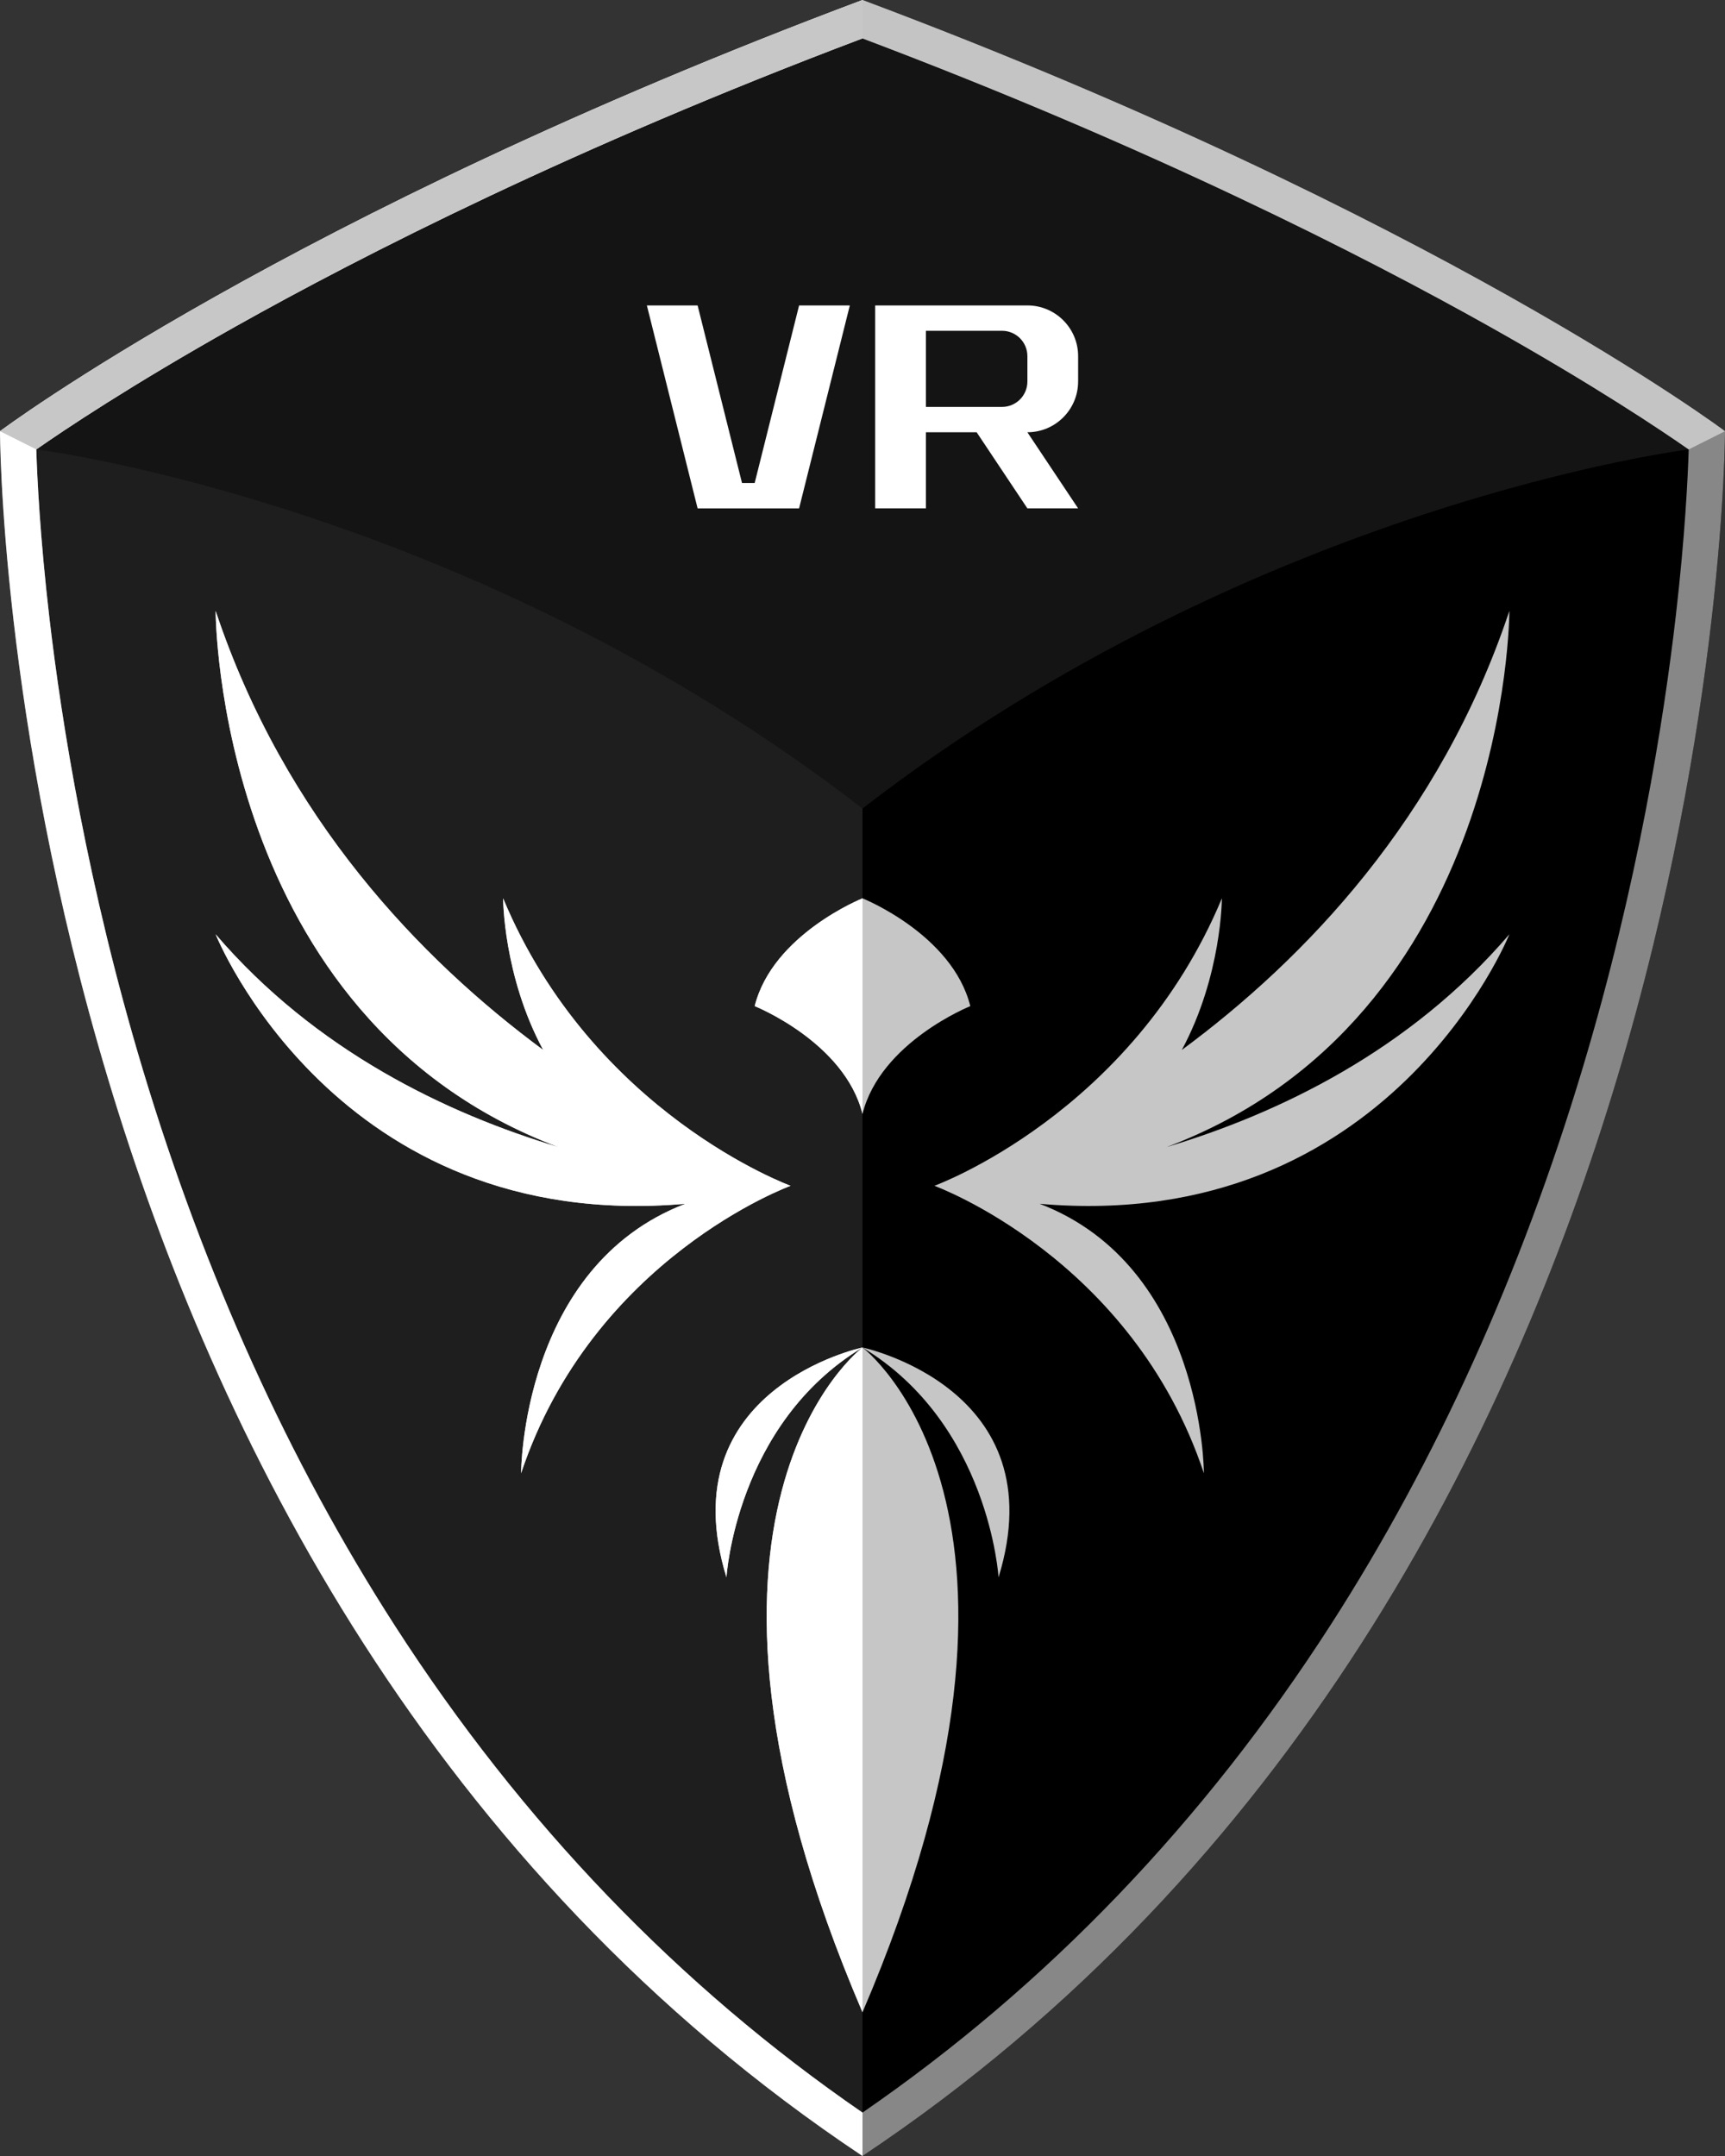
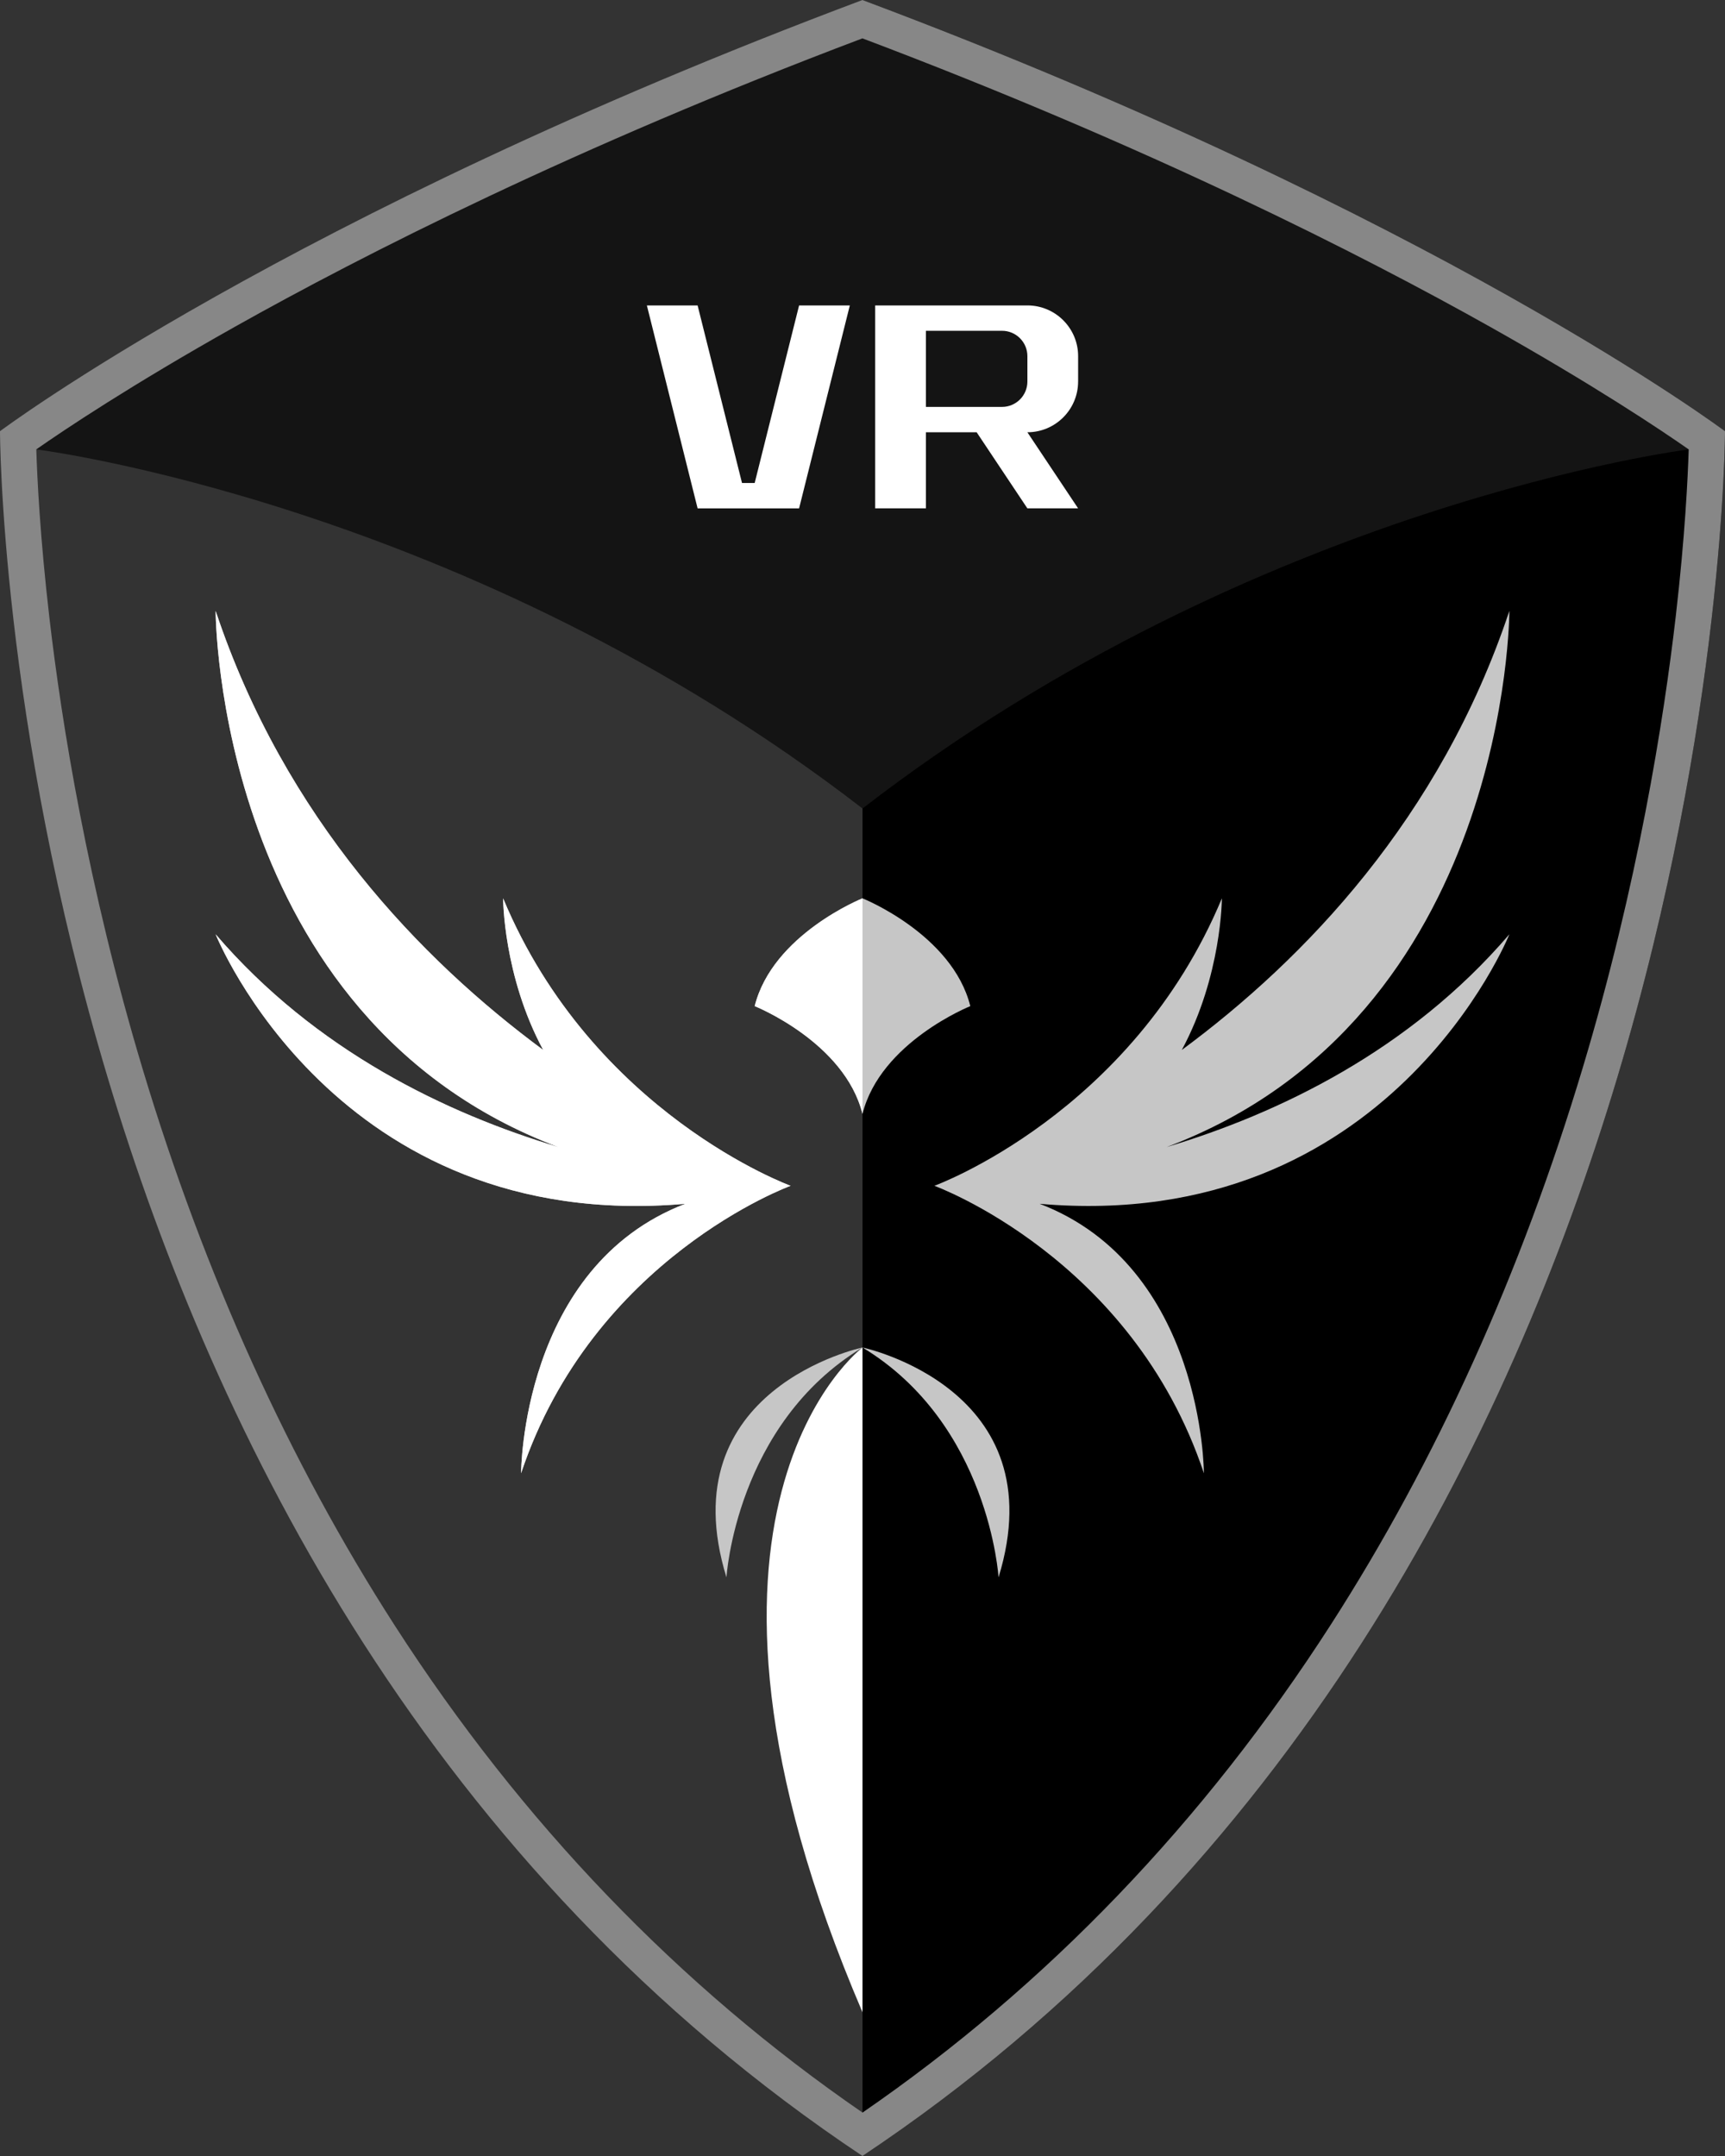
<svg xmlns="http://www.w3.org/2000/svg" id="Ebene_2" data-name="Ebene 2" viewBox="0 0 864 1080">
  <rect x="0" y="0" width="864" height="1080" fill="#333333" stroke="none" />
  <defs>
    <style>
      .cls-1 {
        fill: #000;
      }

      .cls-1, .cls-2, .cls-3, .cls-4, .cls-5, .cls-6, .cls-7 {
        stroke-width: 0px;
      }

      .cls-2 {
        fill: #1e1e1e;
      }

      .cls-3 {
        fill: #fff;
      }

      .cls-4 {
        fill: #141414;
      }

      .cls-5 {
        fill: #878787;
      }

      .cls-6 {
        opacity: .97;
      }

      .cls-6, .cls-7 {
        fill: #c6c6c6;
      }
    </style>
  </defs>
  <g id="E">
-     <path class="cls-2" d="M432,0C144,108,0,216,0,216,0,216,0,792,432,1080V0Z" />
    <path class="cls-1" d="M432,0c288,108,432,216,432,216,0,0,0,576-432,864V0Z" />
    <g>
      <path class="cls-7" d="M432,558c9-36,54-54,54-54-9-36-54-54-54-54,0,0-45,18-54,54,0,0,45,18,54,54Z" />
      <path class="cls-7" d="M395.43,594c.19,0,.38,0,.57,0,0,0-99-36-144-144,0,0,0,38.69,20.06,75.95-61.27-45.27-129.38-115.9-164.06-219.95,0,0,0,203.95,171.65,268.59-55.94-16.8-121.54-48.13-171.65-106.59,0,0,60.11,150.27,235.25,135.02-82.24,31.52-82.25,134.98-82.25,134.98,36-108,135-144,135-144,0,0-.19,0-.57,0Z" />
      <path class="cls-7" d="M363.86,790.15s4.62-76.76,68.14-115.15c0,0-97.27,20.53-68.14,115.15Z" />
-       <path class="cls-7" d="M432,1008c108-252,0-333,0-333,0,0-108,81,0,333Z" />
      <path class="cls-7" d="M584.35,574.59c171.64-64.64,171.65-268.59,171.65-268.59-34.68,104.05-102.79,174.69-164.06,219.95,20.05-37.27,20.06-75.95,20.06-75.95-45,108-144,144-144,144,.19,0,.38,0,.57,0-.37,0-.57,0-.57,0,0,0,99,36,135,144,0,0-.02-103.46-82.25-134.98,175.14,15.26,235.25-135.02,235.25-135.02-50.11,58.46-115.71,89.79-171.65,106.59Z" />
      <path class="cls-7" d="M432,675c63.52,38.39,68.14,115.15,68.14,115.15,29.13-94.62-68.14-115.15-68.14-115.15Z" />
    </g>
    <path class="cls-4" d="M621,90L432,9l-189,81L9,216l9.19,9.12s215.81,26.88,413.81,179.88c198-153,413.81-179.88,413.81-179.88l9.19-9.12-234-126Z" />
    <path class="cls-5" d="M432,19.23c144.02,54.41,250.24,108.48,314.32,144.47,52.27,29.36,85.62,51.72,99.5,61.42-.43,13.97-1.83,43.3-6.45,83.31-6.08,52.65-19.09,134.67-46.61,226.39-30.87,102.9-73.31,196.75-126.15,278.94-63.55,98.86-142.44,181.06-234.61,244.49-92-63.31-170.77-145.33-234.26-243.95-52.82-82.04-95.28-175.72-126.19-278.44-27.59-91.68-40.68-173.73-46.81-226.42-4.7-40.42-6.13-70.22-6.56-84.34,13.88-9.7,47.23-32.06,99.49-61.42,64.08-36,170.3-90.06,314.32-144.47M432,0C144,108,0,216,0,216,0,216,0,792,432,1080c432-288,432-864,432-864C864,216,720,108,432,0h0Z" />
    <g>
      <path class="cls-3" d="M395.43,594c.19,0,.38,0,.57,0,0,0-99-36-144-144,0,0,0,38.69,20.06,75.95-61.27-45.27-129.38-115.9-164.06-219.95,0,0,0,203.95,171.65,268.59-55.94-16.8-121.54-48.13-171.65-106.59,0,0,60.11,150.27,235.25,135.02-82.24,31.52-82.25,134.98-82.25,134.98,36-108,135-144,135-144,0,0-.19,0-.57,0Z" />
-       <path class="cls-3" d="M363.86,790.15s4.62-76.76,68.14-115.15c0,0-97.27,20.53-68.14,115.15Z" />
      <path class="cls-3" d="M432,450s-45,18-54,54c0,0,45,18,54,54v-108Z" />
      <path class="cls-3" d="M432,675s-108,81,0,333v-333Z" />
    </g>
-     <path class="cls-3" d="M432,1058.26c-92-63.31-170.77-145.33-234.26-243.95-52.82-82.04-95.28-175.72-126.19-278.44-27.59-91.68-40.68-173.73-46.81-226.42-4.7-40.42-6.13-70.22-6.56-84.34,13.88-9.7,47.23-32.06,99.49-61.42,64.08-36,170.3-90.06,314.32-144.47V0C144,108,0,216,0,216,0,216,0,792,432,1080v-21.74Z" />
    <path class="cls-3" d="M540,191.12v-12.71c0-14.03-11.38-25.41-25.41-25.41h-76.24v101.65h25.41v-38.12h25.41l25.41,38.12h25.41l-25.41-38.12c14.03,0,25.41-11.38,25.41-25.41ZM463.76,203.82v-38.12h38.12c7.02,0,12.71,5.69,12.71,12.71v12.71c0,7.02-5.69,12.71-12.71,12.71h-38.12Z" />
    <polygon class="cls-3" points="400.24 153 378 241.94 371.65 241.94 349.41 153 336.71 153 324 153 349.41 254.65 362.12 254.65 374.82 254.65 387.53 254.65 400.24 254.65 425.65 153 412.94 153 400.24 153" />
-     <path class="cls-6" d="M117.68,163.71c64.08-36,170.3-90.06,314.32-144.47,144.02,54.41,250.24,108.48,314.32,144.47,52.27,29.36,85.62,51.72,99.5,61.42l18.19-9.12S720,108,432,0C144,108,0,216,0,216l18.19,9.12c13.88-9.7,47.23-32.06,99.49-61.42Z" />
  </g>
</svg>